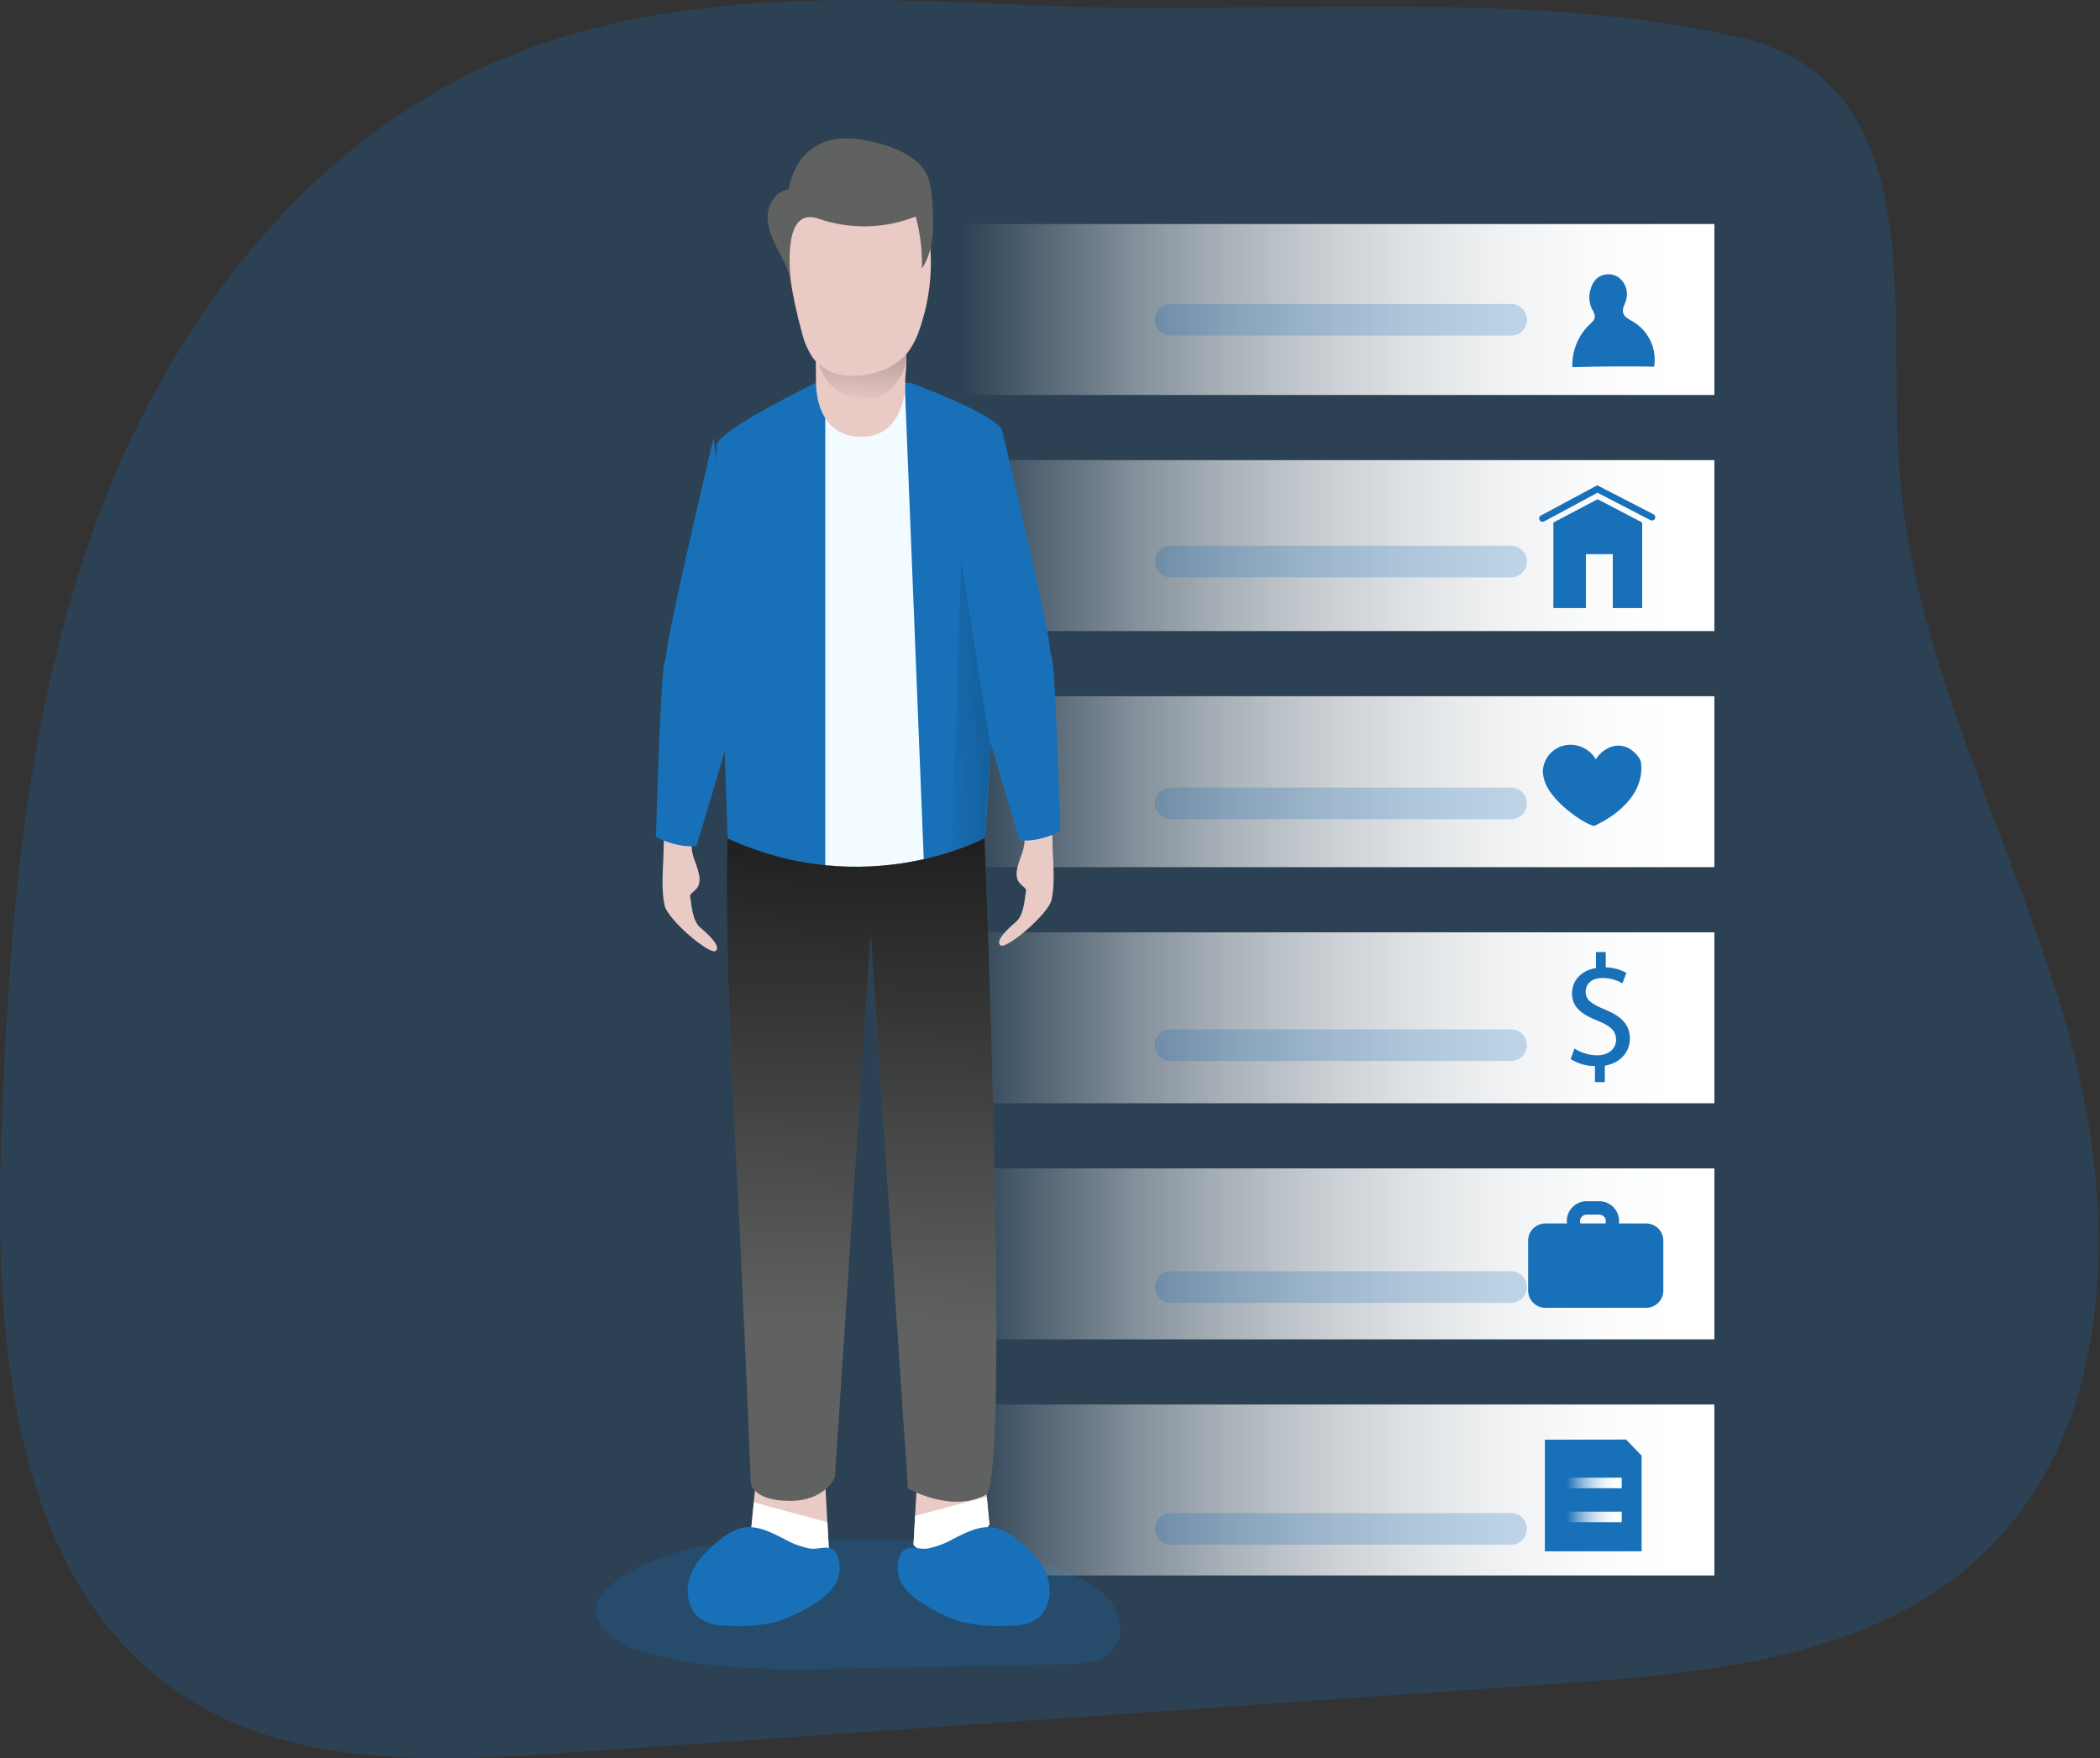
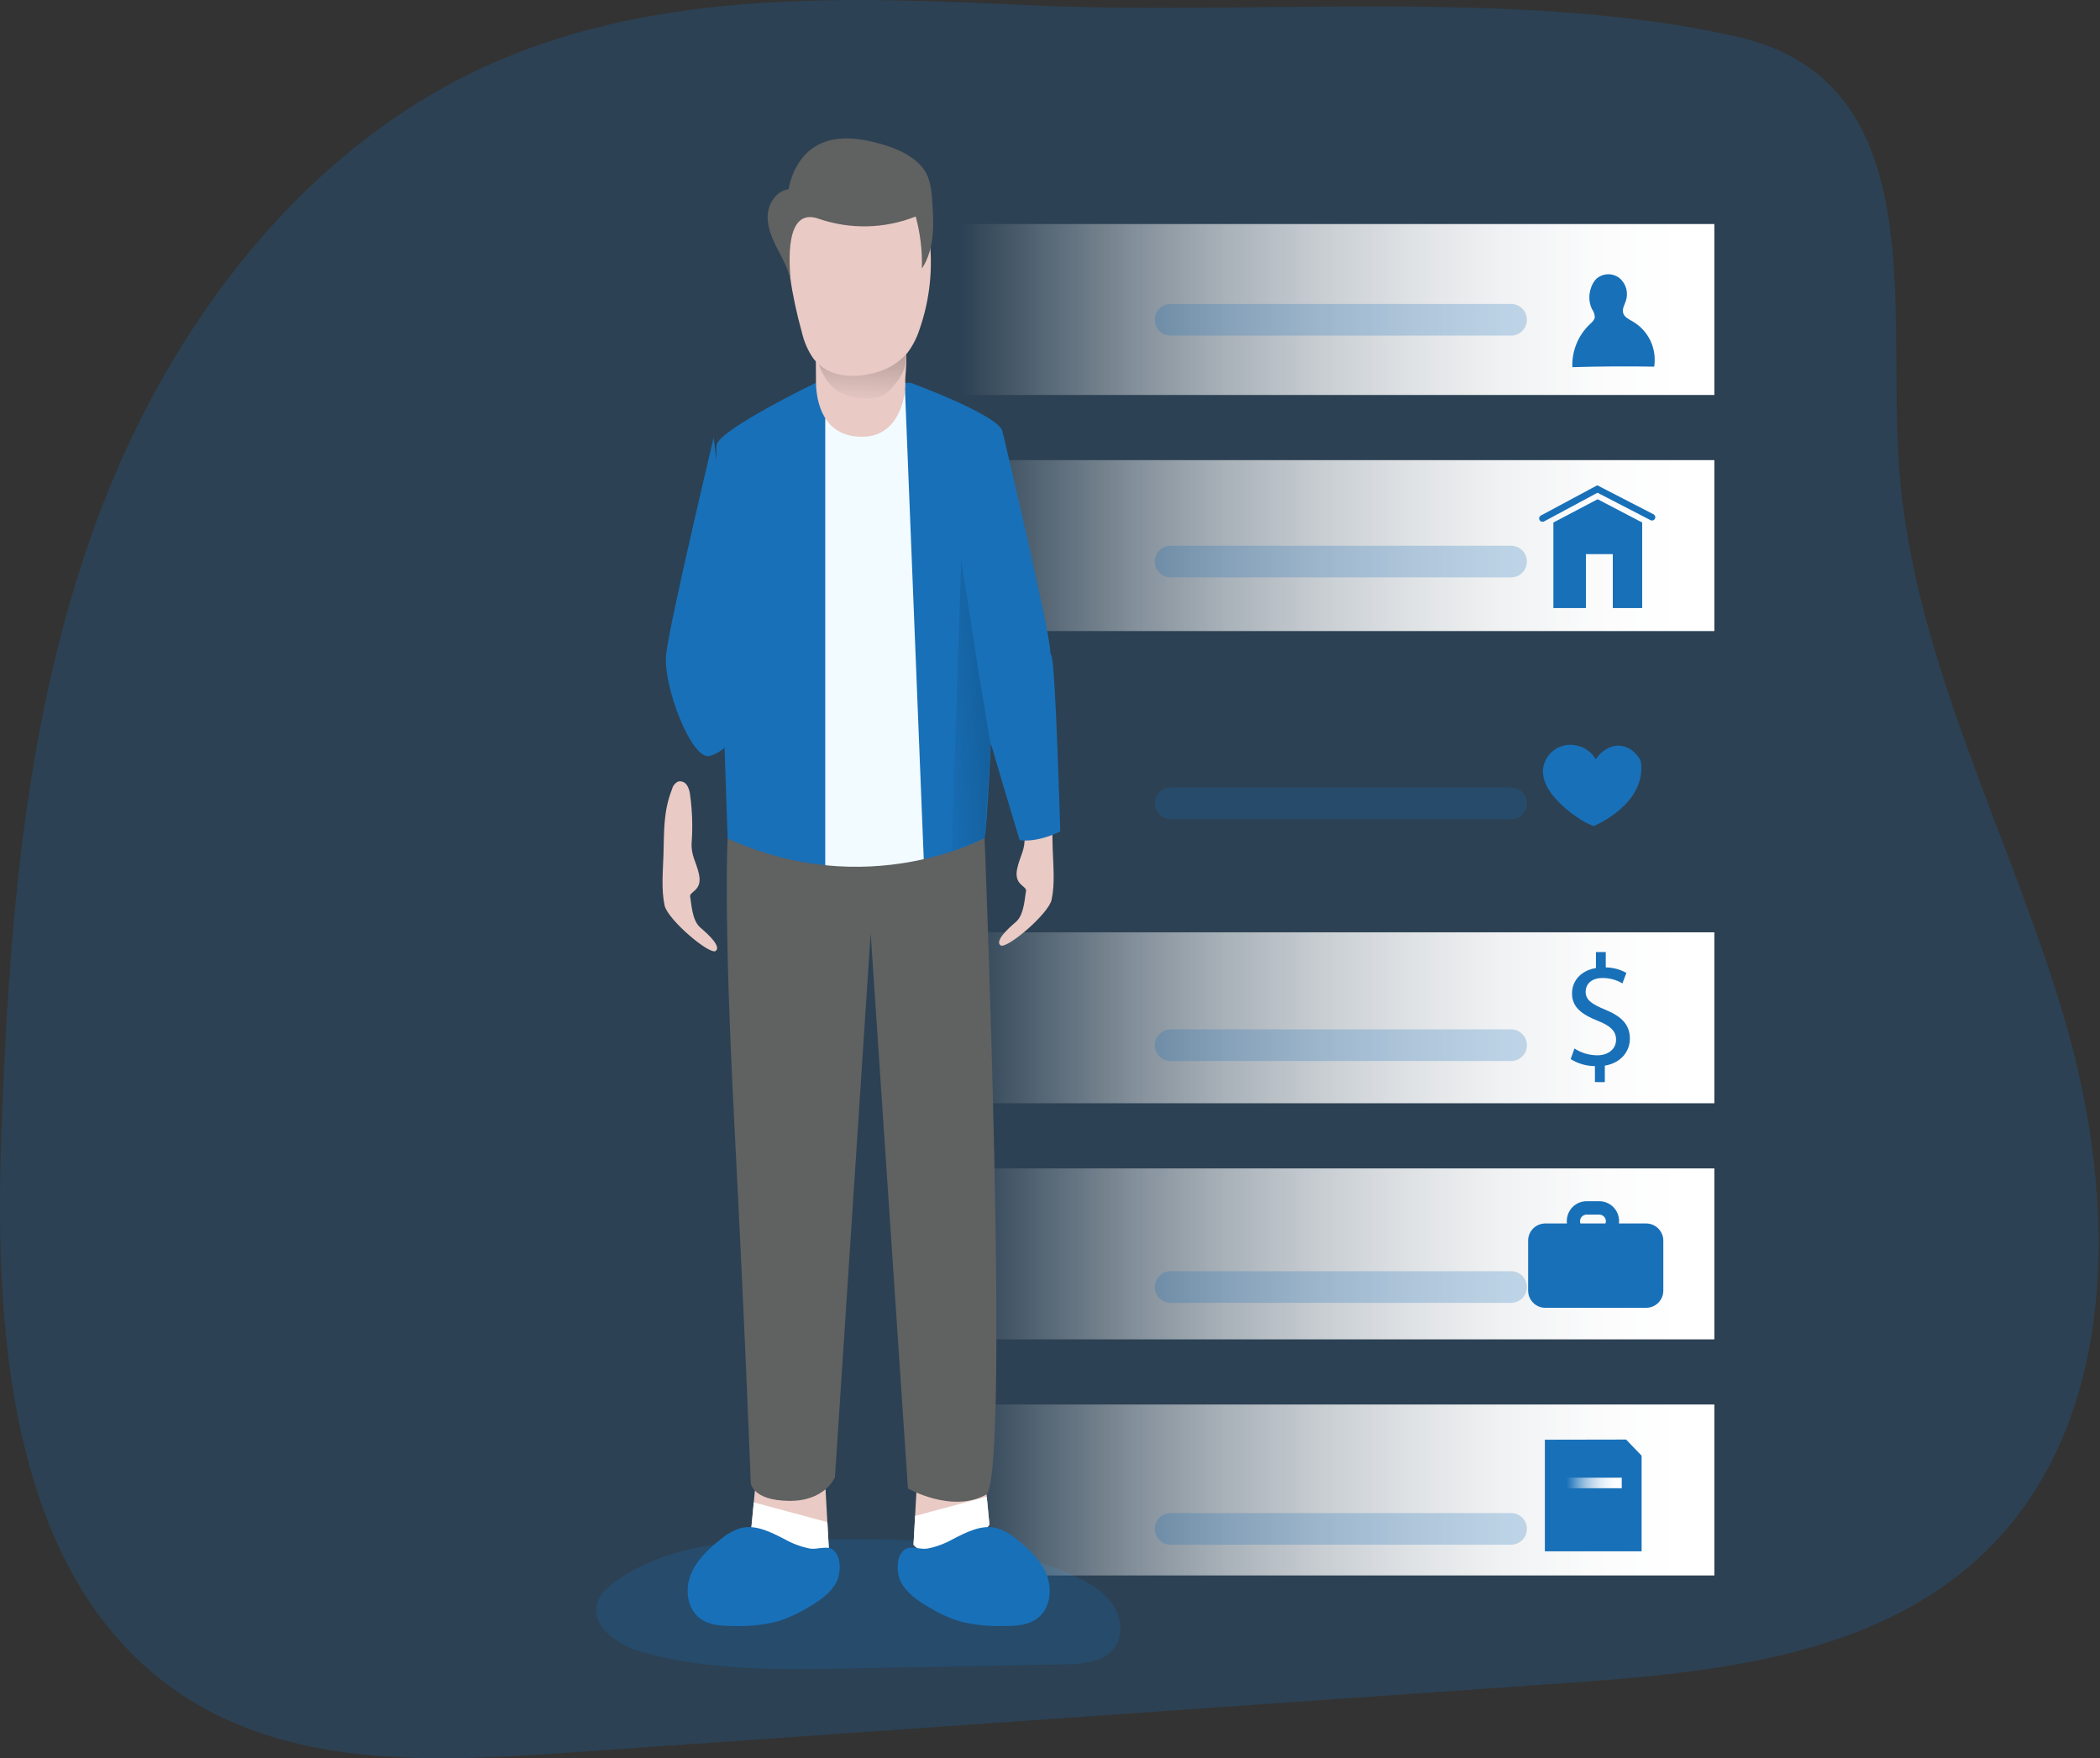
<svg xmlns="http://www.w3.org/2000/svg" width="836" height="700" viewBox="0 0 836 700" fill="none">
  <rect x="0" y="0" width="836" height="700" fill="#333333" stroke="none" />
  <g clip-path="url(#clip0_1615_271)">
    <path opacity="0.24" d="M410.527 2.096C338.575 -1.303 263.687 -4.208 197.604 24.453C121.399 57.517 67.191 129.41 38.455 207.352C9.719 285.295 3.459 369.542 0.509 452.561C-2.486 535.07 5.241 632.465 75.097 676.475C118.898 704.058 174.513 701.393 226.146 697.784L622.702 670.111C681.656 665.993 745.643 659.778 788.724 619.332C844.31 567.176 843.322 477.987 821.668 404.897C800.015 331.806 761.77 262.638 756.065 186.583C751.108 121.908 769.587 32.255 691.21 14.51C605.151 -4.927 498.937 6.274 410.527 2.096Z" fill="#1870B8" />
    <path opacity="0.24" d="M310.856 613.013C287.915 613.148 263.866 616.247 245.147 629.485C242.018 631.701 238.933 634.382 237.795 638.035C234.8 647.619 246.285 655.151 255.959 657.832C282.674 665.244 310.841 664.765 338.544 664.241L424.003 662.609C431.221 662.459 439.517 661.785 443.74 655.915C447.424 650.794 446.285 643.336 442.572 638.23C438.858 633.124 433.108 629.904 427.373 627.254C390.955 610.452 350.089 612.788 310.856 613.013Z" fill="#1870B8" />
    <path d="M682.479 89.188H382.135V157.248H682.479V89.188Z" fill="url(#paint0_linear_1615_271)" />
    <path d="M682.479 183.184H382.135V251.243H682.479V183.184Z" fill="url(#paint1_linear_1615_271)" />
-     <path d="M682.479 277.179H382.135V345.238H682.479V277.179Z" fill="url(#paint2_linear_1615_271)" />
+     <path d="M682.479 277.179H382.135V345.238V277.179Z" fill="url(#paint2_linear_1615_271)" />
    <path d="M682.479 371.174H382.135V439.233H682.479V371.174Z" fill="url(#paint3_linear_1615_271)" />
    <path d="M682.479 465.169H382.135V533.228H682.479V465.169Z" fill="url(#paint4_linear_1615_271)" />
    <path d="M682.479 559.164H382.135V627.224H682.479V559.164Z" fill="url(#paint5_linear_1615_271)" />
    <path d="M392.018 587.481L393.89 606.948C393.89 606.948 386.403 618.224 376.699 618.928C366.996 619.632 363.656 614.975 363.656 614.975L365.244 586.328" fill="#E9CAC5" />
    <path d="M363.656 615.005L364.3 603.519L392.827 595.867L393.89 606.978C393.89 606.978 386.403 618.254 376.699 618.958C366.996 619.662 363.656 615.005 363.656 615.005Z" fill="white" />
    <path d="M300.899 589.548L298.982 609.539C298.982 609.539 306.634 621.129 316.637 621.863C326.64 622.597 330.025 617.805 330.025 617.805L328.392 588.38" fill="#E9CAC5" />
    <path d="M330.025 617.805L329.381 606.02L300.076 598.128L298.982 609.539C298.982 609.539 306.634 621.129 316.637 621.863C326.64 622.597 330.025 617.805 330.025 617.805Z" fill="white" />
    <path d="M324.842 152.366C324.842 152.366 286.163 171.054 285.294 177.179C284.426 183.303 289.667 333.813 289.667 333.813C289.667 333.813 302.216 350.09 340.67 350.09C380.053 350.09 390.191 338.829 391.943 333.618C393.695 328.407 399.984 178.317 399.116 171.893C398.247 165.469 362.578 152.426 362.578 152.426L324.842 152.366Z" fill="#1870B8" />
    <path d="M328.527 166.457V344.474C328.527 344.474 346.422 353.279 367.761 342.588L360.273 155.196L342.768 167.73L328.527 166.457Z" fill="#F2FBFF" />
    <path d="M324.962 128.991C324.962 128.991 324.678 142.468 324.842 152.366C324.962 159.733 327.478 173.884 343.156 173.884C358.835 173.884 360.676 155.915 360.392 152.366C360.182 149.85 361.41 144.699 360.392 136.673C359.359 128.077 325.831 123.016 324.962 128.991Z" fill="#E9CAC5" />
    <path d="M331.222 153.878C332.819 155.369 334.705 156.516 336.763 157.248C339.77 158.394 342.982 158.904 346.197 158.745C348.145 158.685 350.052 158.173 351.767 157.248C353.644 156.035 355.263 154.462 356.529 152.621C358.072 150.863 359.271 148.831 360.063 146.631C360.409 145.366 360.6 144.063 360.632 142.752C360.758 139.969 360.657 137.179 360.333 134.411C352.306 135.28 344.28 135.909 336.239 136.478C331.627 136.807 323.69 137.856 325.757 144.355C326.821 147.908 328.691 151.167 331.222 153.878Z" fill="url(#paint6_linear_1615_271)" />
    <path d="M289.668 333.813C289.668 333.813 287.916 362.264 292.303 446.781C296.691 531.297 298.877 590.416 298.877 590.416C298.877 590.416 299.446 597.32 313.986 597.529C328.527 597.739 332.39 588.125 332.39 588.125L346.601 371.548L361.441 592.573C361.441 592.573 378.901 602.606 392.513 595.073C402.171 589.728 391.959 333.648 391.959 333.648C391.959 333.648 345.298 359.269 289.668 333.813Z" fill="#606161" />
-     <path d="M289.668 333.813C289.668 333.813 287.916 362.264 292.303 446.781C296.691 531.297 298.877 590.416 298.877 590.416C298.877 590.416 299.446 597.32 313.986 597.529C328.527 597.739 332.39 588.125 332.39 588.125L346.601 371.548L361.441 592.573C361.441 592.573 378.901 602.606 392.513 595.073C402.171 589.728 391.959 333.648 391.959 333.648C391.959 333.648 345.298 359.269 289.668 333.813Z" fill="url(#paint7_linear_1615_271)" />
    <path d="M399.116 171.923C399.116 171.923 416.666 245.687 418.029 258.236C419.391 270.785 407.801 300.674 400.628 298.667C384.695 294.175 387.241 266.966 387.241 266.966L399.116 171.923Z" fill="#1870B8" />
    <path d="M410.137 309.853C410.533 309.412 411.045 309.092 411.615 308.93C412.185 308.768 412.789 308.772 413.357 308.94C413.928 309.254 414.428 309.682 414.827 310.197C415.226 310.712 415.516 311.304 415.678 311.935C419.212 320.919 418.793 328.886 419.077 338.125C419.287 344.624 420.021 351.827 418.628 358.236C417.4 363.896 400.659 378.062 398.322 376.37C395.986 374.678 401.093 369.856 404.432 367.026C407.771 364.196 407.951 357.113 408.445 354.852C408.939 352.591 403.474 352.576 404.941 345.792C406.034 340.761 408.221 338.305 407.846 333.049C407.399 326.82 407.605 320.562 408.46 314.376C408.561 312.967 408.992 311.603 409.718 310.392C409.844 310.202 409.984 310.022 410.137 309.853Z" fill="#E9CAC5" />
    <path d="M392.018 286.807C391.764 287.93 405.93 334.486 405.93 334.486C405.93 334.486 412.219 335.789 422.087 331.012C422.087 331.012 420.245 265.648 418.613 261.111C416.981 256.574 413.821 257.622 399.146 262.818C384.471 268.014 392.018 286.807 392.018 286.807Z" fill="#1870B8" />
    <path d="M284.097 174.214C284.097 174.214 266.532 247.978 265.184 260.527C263.837 273.076 275.397 302.965 282.57 300.958C298.503 296.466 295.972 269.242 295.972 269.242L284.097 174.214Z" fill="#1870B8" />
    <path d="M273.061 312.099C272.666 311.658 272.154 311.338 271.584 311.176C271.014 311.015 270.41 311.018 269.842 311.186C269.268 311.495 268.766 311.921 268.369 312.437C267.972 312.953 267.688 313.547 267.536 314.181C263.987 323.166 264.421 331.117 264.122 340.356C263.927 346.855 263.193 354.073 264.571 360.482C265.799 366.143 282.54 380.293 284.891 378.601C287.242 376.909 282.106 372.087 278.767 369.257C275.427 366.427 275.248 359.344 274.753 357.083C274.259 354.822 279.725 354.822 278.258 348.023C277.164 343.007 274.993 340.536 275.352 335.28C275.8 329.056 275.594 322.803 274.739 316.622C274.643 315.215 274.217 313.85 273.496 312.638C273.369 312.445 273.223 312.265 273.061 312.099Z" fill="#E9CAC5" />
-     <path d="M291.18 289.084C291.45 290.207 277.269 336.762 277.269 336.762C277.269 336.762 270.98 338.065 261.111 333.288C261.111 333.288 262.953 267.925 264.585 263.387C266.218 258.85 269.377 259.898 284.052 265.109C298.727 270.32 291.18 289.084 291.18 289.084Z" fill="#1870B8" />
    <path d="M312.474 612.848C306.978 610.033 300.958 606.858 294.968 608.356C291.925 609.281 289.117 610.849 286.732 612.953C281.806 616.831 277.044 621.369 274.843 627.239C272.641 633.109 273.66 640.611 278.706 644.355C282.465 647.155 287.496 647.35 292.183 647.35C298.009 647.553 303.836 646.944 309.494 645.538C313.765 644.181 317.857 642.316 321.683 639.982C326.175 637.391 330.743 634.352 333.064 629.71C334.816 626.206 335.19 618.598 330.787 616.517C328.706 615.544 324.962 616.966 322.417 616.517C318.929 615.829 315.572 614.591 312.474 612.848Z" fill="#1870B8" />
    <path d="M379.17 612.848C384.651 610.033 390.671 606.858 396.66 608.356C399.703 609.281 402.512 610.849 404.896 612.953C409.823 616.831 414.585 621.369 416.786 627.239C418.987 633.109 417.969 640.611 412.938 644.355C409.179 647.155 404.133 647.35 399.461 647.35C393.634 647.553 387.808 646.944 382.15 645.538C377.879 644.181 373.787 642.316 369.961 639.982C365.468 637.391 360.976 634.352 358.58 629.71C356.828 626.206 356.454 618.598 360.856 616.517C362.938 615.544 366.681 616.966 369.227 616.517C372.715 615.828 376.071 614.59 379.17 612.848Z" fill="#1870B8" />
    <path d="M382.66 223.285L378.887 338.979L391.959 333.648L394.385 296.885L389.788 268.868L382.66 223.285Z" fill="url(#paint8_linear_1615_271)" />
    <path d="M312.549 86.733C312.821 102.129 315.061 117.427 319.212 132.255C320.059 136.04 321.63 139.625 323.84 142.812C326.509 146.107 330.251 148.36 334.412 149.176C338.521 149.936 342.747 149.793 346.796 148.757C352.349 147.687 357.395 144.819 361.156 140.596C363.361 137.684 365.044 134.411 366.128 130.922C370.218 119.127 371.515 106.542 369.916 94.16C369.123 88.17 367.401 81.866 362.908 78.152C360.204 76.131 357.048 74.8 353.714 74.274C341.738 71.895 329.307 73.854 318.643 79.799C316.922 80.61 315.445 81.86 314.361 83.423C313.436 85.281 312.983 87.338 313.043 89.413" fill="#E9CAC5" />
    <path d="M314.885 113.103C314.405 108.266 311.994 103.878 309.763 99.626C307.532 95.373 305.406 90.641 305.6 85.849C305.795 81.057 309.089 75.936 313.911 75.367C315.124 68.823 318.404 62.399 323.914 58.715C331.821 53.399 342.303 54.792 351.437 57.532C358.82 59.748 366.726 63.522 369.497 70.65C370.371 73.236 370.875 75.934 370.994 78.661C371.773 88.335 372.357 98.817 367.011 106.903C367.202 99.916 366.37 92.939 364.54 86.194C352.152 91.109 338.412 91.417 325.816 87.062C312.354 82.405 314.061 104.702 314.885 113.103Z" fill="#606161" />
    <path d="M655.317 487.092H615.185C611.406 487.092 608.342 490.156 608.342 493.935V513.821C608.342 517.601 611.406 520.665 615.185 520.665H655.317C659.096 520.665 662.16 517.601 662.16 513.821V493.935C662.16 490.156 659.096 487.092 655.317 487.092Z" fill="#1870B8" />
    <path d="M636.642 494.04H631.641C629.544 494.04 627.533 493.207 626.05 491.724C624.567 490.242 623.734 488.231 623.734 486.134C623.734 484.037 624.567 482.026 626.05 480.543C627.533 479.06 629.544 478.227 631.641 478.227H636.642C638.739 478.227 640.75 479.06 642.233 480.543C643.716 482.026 644.549 484.037 644.549 486.134C644.549 488.231 643.716 490.242 642.233 491.724C640.75 493.207 638.739 494.04 636.642 494.04ZM631.641 483.558C630.938 483.558 630.264 483.837 629.767 484.334C629.27 484.831 628.99 485.506 628.99 486.208C628.99 486.911 629.27 487.586 629.767 488.083C630.264 488.58 630.938 488.859 631.641 488.859H636.642C637.345 488.859 638.02 488.58 638.517 488.083C639.014 487.586 639.293 486.911 639.293 486.208C639.293 485.506 639.014 484.831 638.517 484.334C638.02 483.837 637.345 483.558 636.642 483.558H631.641Z" fill="#1870B8" />
    <path d="M653.744 208.026V242.093H642.048V220.62H631.342V242.093H618.389V208.026L636.014 198.757L653.744 208.026Z" fill="#1870B8" />
    <path d="M614.017 207.727C613.727 207.722 613.446 207.621 613.219 207.44C612.992 207.259 612.832 207.009 612.762 206.727C612.692 206.445 612.716 206.149 612.832 205.883C612.948 205.617 613.149 205.396 613.403 205.256L635.865 193.202L658.267 204.762C658.419 204.842 658.554 204.95 658.665 205.082C658.775 205.214 658.858 205.367 658.91 205.531C658.961 205.695 658.98 205.867 658.964 206.039C658.949 206.21 658.9 206.376 658.821 206.529C658.741 206.681 658.632 206.816 658.5 206.927C658.368 207.037 658.216 207.12 658.052 207.172C657.888 207.223 657.715 207.242 657.544 207.227C657.373 207.211 657.206 207.163 657.054 207.083L635.955 196.166L614.721 207.577C614.503 207.688 614.261 207.74 614.017 207.727Z" fill="#1870B8" />
    <path d="M634.516 328.856C630.263 327.793 618.418 319.602 615.318 312.04C614.628 310.449 614.247 308.741 614.195 307.008C614.296 304.6 615.188 302.292 616.734 300.443C618.28 298.593 620.393 297.306 622.746 296.78C625.151 296.267 627.657 296.522 629.909 297.511C632.161 298.5 634.045 300.172 635.294 302.291C636.692 300.036 638.799 298.308 641.284 297.379C648.053 294.954 652.994 301.452 653.264 303.459C655.39 320.335 634.516 328.856 634.516 328.856Z" fill="#1870B8" />
    <path d="M634.936 430.803V424.439C631.52 424.424 628.176 423.46 625.277 421.653L626.775 417.43C629.483 419.185 632.638 420.126 635.864 420.141C640.357 420.141 643.352 417.55 643.352 413.956C643.352 410.362 640.896 408.341 636.224 406.469C629.785 403.938 625.816 401.033 625.816 395.553C625.816 390.312 629.545 386.343 635.34 385.4V379.021H639.249V385.145C642.127 385.167 644.952 385.925 647.455 387.347L645.882 391.51C643.476 390.085 640.727 389.344 637.931 389.368C633.064 389.368 631.237 392.273 631.237 394.804C631.237 398.068 633.573 399.716 639.069 401.992C645.568 404.642 648.847 407.981 648.847 413.537C648.847 418.509 645.373 423.181 638.874 424.259V430.818L634.936 430.803Z" fill="#1870B8" />
    <path d="M625.95 146.181C636.812 145.852 647.668 145.782 658.52 145.972C659.073 142.469 658.557 138.88 657.04 135.675C655.522 132.469 653.074 129.795 650.014 128.002C648.517 127.134 646.66 126.31 646.181 124.618C645.702 122.926 646.72 121.384 647.244 119.796C647.785 118.199 647.831 116.475 647.377 114.851C646.922 113.227 645.989 111.777 644.698 110.692C643.363 109.664 641.711 109.134 640.027 109.194C638.343 109.254 636.733 109.9 635.474 111.021C634.448 112.091 633.702 113.397 633.303 114.825C632.38 117.502 632.53 120.432 633.722 123.001C634.41 123.941 634.815 125.058 634.89 126.22C634.77 127.463 633.692 128.347 632.779 129.215C630.509 131.402 628.727 134.044 627.55 136.968C626.374 139.892 625.828 143.032 625.95 146.181Z" fill="#1870B8" />
    <path d="M653.518 617.625H615.004V573.181L647.349 573.121L653.518 579.545V617.625Z" fill="#1870B8" />
    <path d="M645.612 588.305H623.645V592.498H645.612V588.305Z" fill="url(#paint9_linear_1615_271)" />
-     <path d="M645.612 601.827H623.645V606.02H645.612V601.827Z" fill="url(#paint10_linear_1615_271)" />
    <path opacity="0.24" d="M601.558 121.009H466.024C462.55 121.009 459.734 123.825 459.734 127.299V127.314C459.734 130.787 462.55 133.603 466.024 133.603H601.558C605.032 133.603 607.848 130.787 607.848 127.314V127.299C607.848 123.825 605.032 121.009 601.558 121.009Z" fill="#1870B8" />
    <path opacity="0.24" d="M601.558 217.281H466.024C462.55 217.281 459.734 220.096 459.734 223.57V223.585C459.734 227.058 462.55 229.874 466.024 229.874H601.558C605.032 229.874 607.848 227.058 607.848 223.585V223.57C607.848 220.096 605.032 217.281 601.558 217.281Z" fill="#1870B8" />
    <path opacity="0.24" d="M601.558 313.552H466.024C462.55 313.552 459.734 316.368 459.734 319.841V319.856C459.734 323.33 462.55 326.146 466.024 326.146H601.558C605.032 326.146 607.848 323.33 607.848 319.856V319.841C607.848 316.368 605.032 313.552 601.558 313.552Z" fill="#1870B8" />
    <path opacity="0.24" d="M601.558 409.823H466.024C462.55 409.823 459.734 412.639 459.734 416.113V416.128C459.734 419.601 462.55 422.417 466.024 422.417H601.558C605.032 422.417 607.848 419.601 607.848 416.128V416.113C607.848 412.639 605.032 409.823 601.558 409.823Z" fill="#1870B8" />
    <path opacity="0.24" d="M601.558 506.095H466.024C462.55 506.095 459.734 508.911 459.734 512.384V512.399C459.734 515.872 462.55 518.688 466.024 518.688H601.558C605.032 518.688 607.848 515.872 607.848 512.399V512.384C607.848 508.911 605.032 506.095 601.558 506.095Z" fill="#1870B8" />
    <path opacity="0.24" d="M601.558 602.381H466.024C462.55 602.381 459.734 605.197 459.734 608.67V608.685C459.734 612.159 462.55 614.974 466.024 614.974H601.558C605.032 614.974 607.848 612.159 607.848 608.685V608.67C607.848 605.197 605.032 602.381 601.558 602.381Z" fill="#1870B8" />
  </g>
  <defs>
    <linearGradient id="paint0_linear_1615_271" x1="382.135" y1="123.225" x2="682.494" y2="123.225" gradientUnits="userSpaceOnUse">
      <stop stop-color="white" stop-opacity="0" />
      <stop offset="0.13" stop-color="white" stop-opacity="0.23" />
      <stop offset="0.23" stop-color="white" stop-opacity="0.41" />
      <stop offset="0.35" stop-color="white" stop-opacity="0.59" />
      <stop offset="0.48" stop-color="white" stop-opacity="0.74" />
      <stop offset="0.6" stop-color="white" stop-opacity="0.85" />
      <stop offset="0.72" stop-color="white" stop-opacity="0.93" />
      <stop offset="0.84" stop-color="white" stop-opacity="0.98" />
      <stop offset="0.95" stop-color="white" />
    </linearGradient>
    <linearGradient id="paint1_linear_1615_271" x1="382.135" y1="217.221" x2="682.494" y2="217.221" gradientUnits="userSpaceOnUse">
      <stop stop-color="white" stop-opacity="0" />
      <stop offset="0.13" stop-color="white" stop-opacity="0.23" />
      <stop offset="0.23" stop-color="white" stop-opacity="0.41" />
      <stop offset="0.35" stop-color="white" stop-opacity="0.59" />
      <stop offset="0.48" stop-color="white" stop-opacity="0.74" />
      <stop offset="0.6" stop-color="white" stop-opacity="0.85" />
      <stop offset="0.72" stop-color="white" stop-opacity="0.93" />
      <stop offset="0.84" stop-color="white" stop-opacity="0.98" />
      <stop offset="0.95" stop-color="white" />
    </linearGradient>
    <linearGradient id="paint2_linear_1615_271" x1="382.135" y1="311.216" x2="682.494" y2="311.216" gradientUnits="userSpaceOnUse">
      <stop stop-color="white" stop-opacity="0" />
      <stop offset="0.13" stop-color="white" stop-opacity="0.23" />
      <stop offset="0.23" stop-color="white" stop-opacity="0.41" />
      <stop offset="0.35" stop-color="white" stop-opacity="0.59" />
      <stop offset="0.48" stop-color="white" stop-opacity="0.74" />
      <stop offset="0.6" stop-color="white" stop-opacity="0.85" />
      <stop offset="0.72" stop-color="white" stop-opacity="0.93" />
      <stop offset="0.84" stop-color="white" stop-opacity="0.98" />
      <stop offset="0.95" stop-color="white" />
    </linearGradient>
    <linearGradient id="paint3_linear_1615_271" x1="382.135" y1="405.196" x2="682.494" y2="405.196" gradientUnits="userSpaceOnUse">
      <stop stop-color="white" stop-opacity="0" />
      <stop offset="0.13" stop-color="white" stop-opacity="0.23" />
      <stop offset="0.23" stop-color="white" stop-opacity="0.41" />
      <stop offset="0.35" stop-color="white" stop-opacity="0.59" />
      <stop offset="0.48" stop-color="white" stop-opacity="0.74" />
      <stop offset="0.6" stop-color="white" stop-opacity="0.85" />
      <stop offset="0.72" stop-color="white" stop-opacity="0.93" />
      <stop offset="0.84" stop-color="white" stop-opacity="0.98" />
      <stop offset="0.95" stop-color="white" />
    </linearGradient>
    <linearGradient id="paint4_linear_1615_271" x1="382.135" y1="499.191" x2="682.494" y2="499.191" gradientUnits="userSpaceOnUse">
      <stop stop-color="white" stop-opacity="0" />
      <stop offset="0.13" stop-color="white" stop-opacity="0.23" />
      <stop offset="0.23" stop-color="white" stop-opacity="0.41" />
      <stop offset="0.35" stop-color="white" stop-opacity="0.59" />
      <stop offset="0.48" stop-color="white" stop-opacity="0.74" />
      <stop offset="0.6" stop-color="white" stop-opacity="0.85" />
      <stop offset="0.72" stop-color="white" stop-opacity="0.93" />
      <stop offset="0.84" stop-color="white" stop-opacity="0.98" />
      <stop offset="0.95" stop-color="white" />
    </linearGradient>
    <linearGradient id="paint5_linear_1615_271" x1="382.135" y1="593.187" x2="682.494" y2="593.187" gradientUnits="userSpaceOnUse">
      <stop stop-color="white" stop-opacity="0" />
      <stop offset="0.13" stop-color="white" stop-opacity="0.23" />
      <stop offset="0.23" stop-color="white" stop-opacity="0.41" />
      <stop offset="0.35" stop-color="white" stop-opacity="0.59" />
      <stop offset="0.48" stop-color="white" stop-opacity="0.74" />
      <stop offset="0.6" stop-color="white" stop-opacity="0.85" />
      <stop offset="0.72" stop-color="white" stop-opacity="0.93" />
      <stop offset="0.84" stop-color="white" stop-opacity="0.98" />
      <stop offset="0.95" stop-color="white" />
    </linearGradient>
    <linearGradient id="paint6_linear_1615_271" x1="342.049" y1="160.752" x2="347.604" y2="58.101" gradientUnits="userSpaceOnUse">
      <stop stop-color="#010101" stop-opacity="0" />
      <stop offset="0.95" stop-color="#010101" />
    </linearGradient>
    <linearGradient id="paint7_linear_1615_271" x1="340.626" y1="528.167" x2="349.191" y2="232.016" gradientUnits="userSpaceOnUse">
      <stop stop-color="#010101" stop-opacity="0" />
      <stop offset="0.95" stop-color="#010101" />
    </linearGradient>
    <linearGradient id="paint8_linear_1615_271" x1="371.459" y1="281.641" x2="525.952" y2="273.091" gradientUnits="userSpaceOnUse">
      <stop stop-color="#010101" stop-opacity="0" />
      <stop offset="0.95" stop-color="#010101" />
    </linearGradient>
    <linearGradient id="paint9_linear_1615_271" x1="623.645" y1="590.401" x2="645.627" y2="590.401" gradientUnits="userSpaceOnUse">
      <stop stop-color="white" stop-opacity="0" />
      <stop offset="0.13" stop-color="white" stop-opacity="0.23" />
      <stop offset="0.23" stop-color="white" stop-opacity="0.41" />
      <stop offset="0.35" stop-color="white" stop-opacity="0.59" />
      <stop offset="0.48" stop-color="white" stop-opacity="0.74" />
      <stop offset="0.6" stop-color="white" stop-opacity="0.85" />
      <stop offset="0.72" stop-color="white" stop-opacity="0.93" />
      <stop offset="0.84" stop-color="white" stop-opacity="0.98" />
      <stop offset="0.95" stop-color="white" />
    </linearGradient>
    <linearGradient id="paint10_linear_1615_271" x1="623.645" y1="603.923" x2="645.627" y2="603.923" gradientUnits="userSpaceOnUse">
      <stop stop-color="white" stop-opacity="0" />
      <stop offset="0.13" stop-color="white" stop-opacity="0.23" />
      <stop offset="0.23" stop-color="white" stop-opacity="0.41" />
      <stop offset="0.35" stop-color="white" stop-opacity="0.59" />
      <stop offset="0.48" stop-color="white" stop-opacity="0.74" />
      <stop offset="0.6" stop-color="white" stop-opacity="0.85" />
      <stop offset="0.72" stop-color="white" stop-opacity="0.93" />
      <stop offset="0.84" stop-color="white" stop-opacity="0.98" />
      <stop offset="0.95" stop-color="white" />
    </linearGradient>
    <clipPath id="clip0_1615_271">
      <rect width="835.445" height="700" fill="white" />
    </clipPath>
  </defs>
</svg>